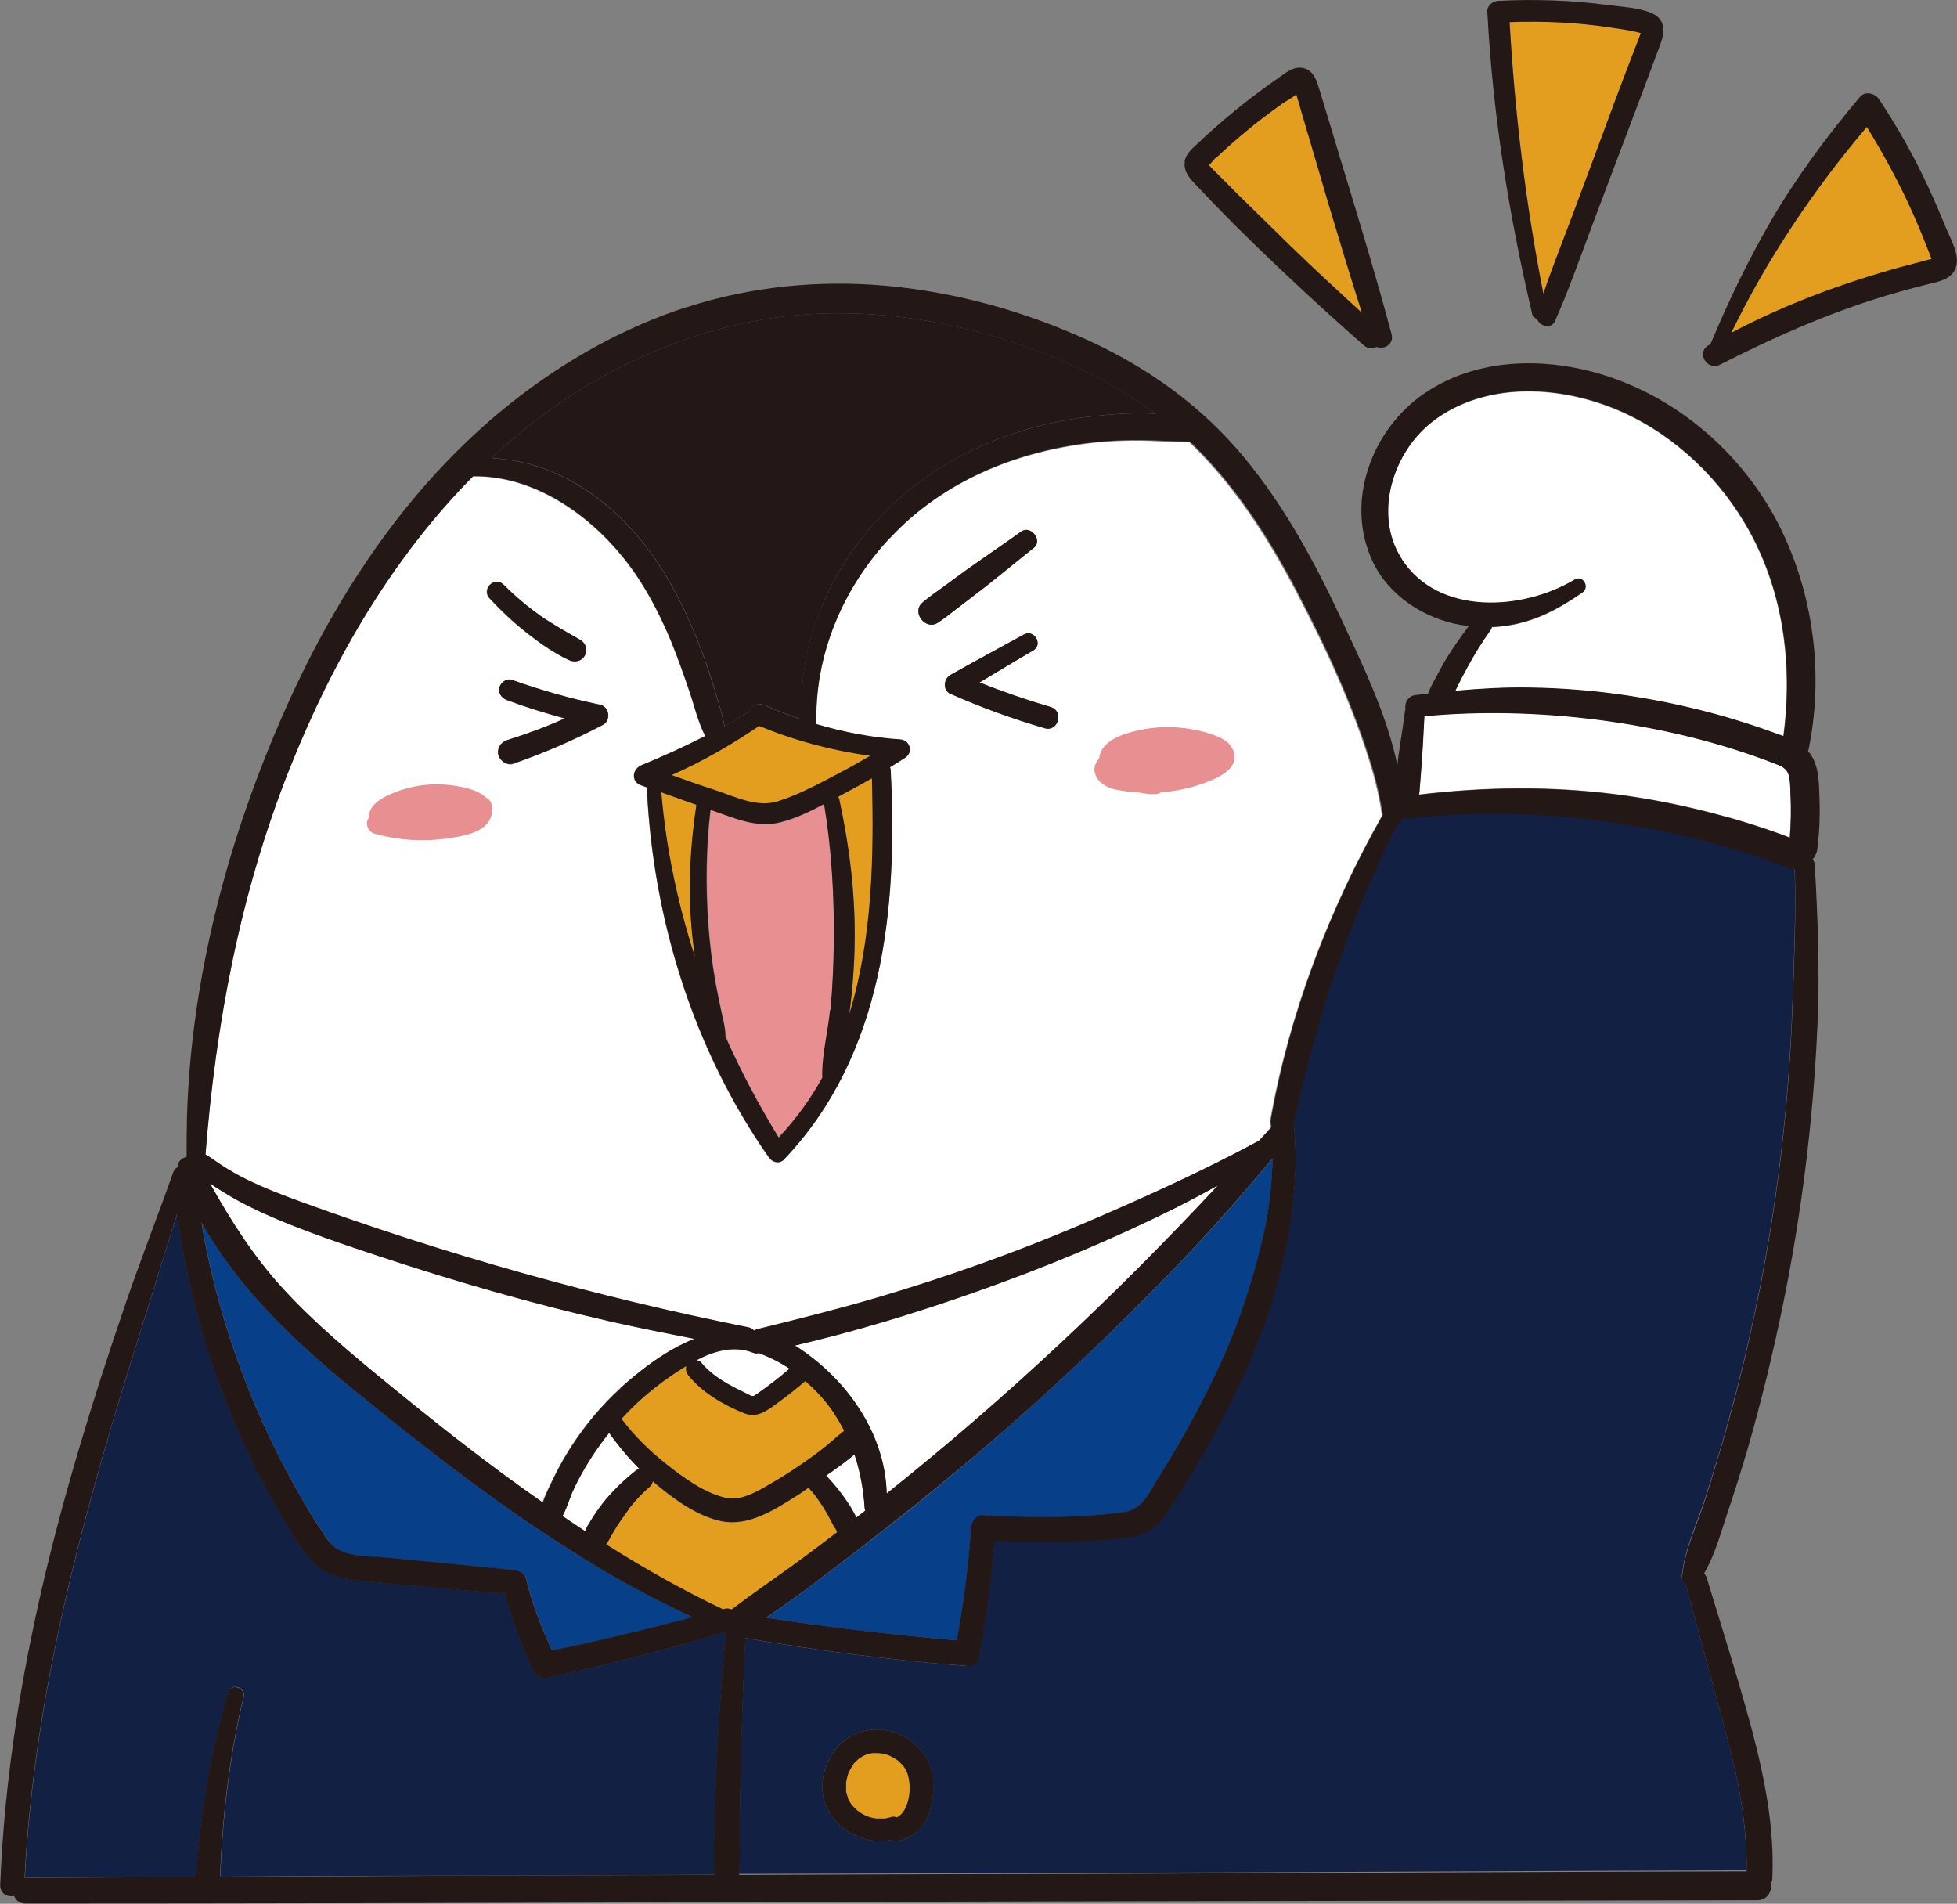
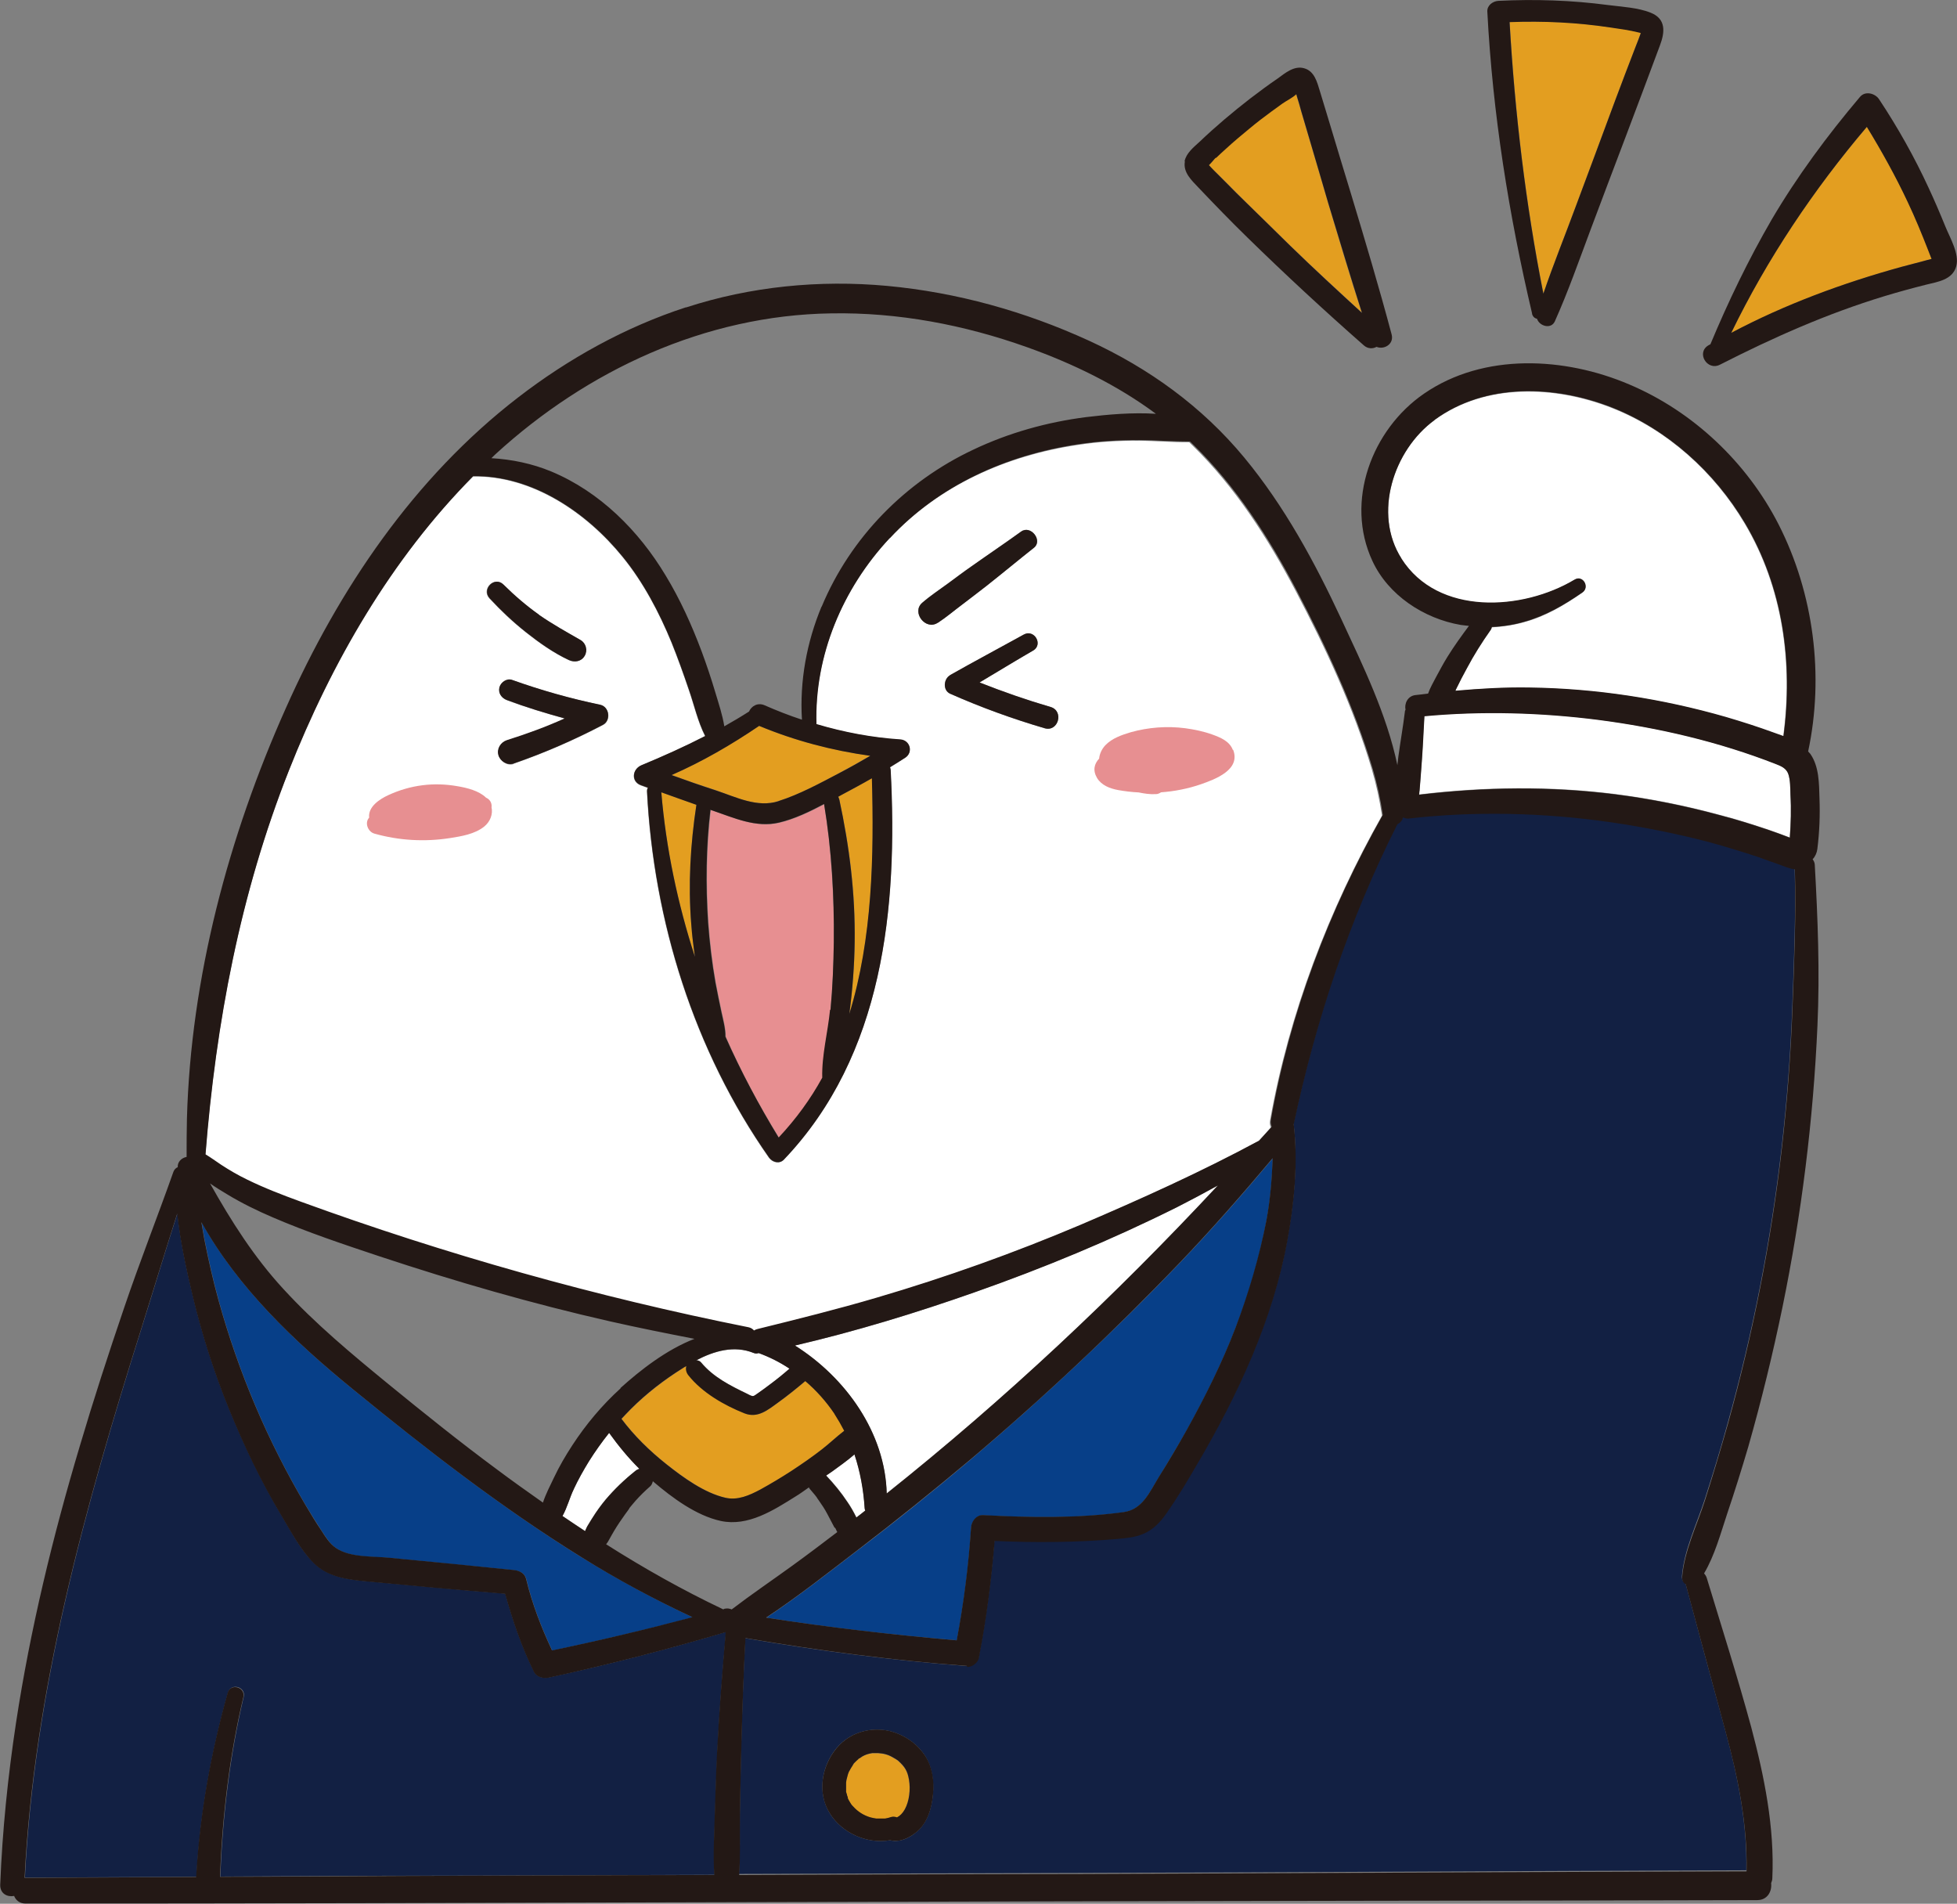
<svg xmlns="http://www.w3.org/2000/svg" id="_レイヤー_2" viewBox="0 0 183 178">
  <rect x="0" y="0" width="183" height="178" fill="#808080" stroke="none" />
  <defs>
    <style>.cls-1{fill:none;}.cls-1,.cls-2,.cls-3,.cls-4,.cls-5,.cls-6,.cls-7{stroke-width:0px;}.cls-2{fill:#e39e20;}.cls-3{fill:#231815;}.cls-4{fill:#073f88;}.cls-8{clip-path:url(#clippath);}.cls-5{fill:#e78f91;}.cls-6{fill:#122043;}.cls-7{fill:#fff;}</style>
    <clipPath id="clippath">
      <rect class="cls-1" width="183" height="178" />
    </clipPath>
  </defs>
  <g id="_レイヤー_1-2">
    <g class="cls-8">
      <path class="cls-5" d="M77.06,75.17c.69,4.25.94,8.61.91,12.91-.03,2.11-.11,4.23-.31,6.34-.2,2.1-.78,4.26-.73,6.36-1.09,2.01-2.45,3.87-4.08,5.6-1.88-3.03-3.55-6.19-4.98-9.44,0-.78-.22-1.59-.38-2.32-.19-.9-.38-1.82-.55-2.72-.33-1.87-.55-3.75-.69-5.63-.23-3.51-.2-7.06.22-10.54.05,0,.09.05.16.06,2.02.68,4.08,1.65,6.25,1.14,1.45-.34,2.86-1.03,4.22-1.74l-.03-.02Z" />
      <path class="cls-7" d="M92.28,54.75c1.48-1.17,2.91-2.36,4.39-3.53.88-.67-.28-2.18-1.19-1.52-1.52,1.1-3.08,2.15-4.61,3.23-.78.54-1.52,1.1-2.28,1.66-.78.58-1.63,1.14-2.36,1.77-1.03.89.31,2.6,1.45,1.87.78-.5,1.52-1.14,2.27-1.69.77-.61,1.56-1.2,2.33-1.79ZM96.62,60.83c.95-.58.09-2.04-.89-1.49-2.3,1.28-4.61,2.5-6.89,3.79-.62.34-.7,1.41,0,1.73,2.88,1.28,5.83,2.35,8.84,3.23,1.28.37,1.83-1.6.55-1.99-2.25-.64-4.45-1.43-6.64-2.29,1.67-1,3.33-2.01,5.02-2.99h.02ZM54.27,59.84c-1.31-.76-2.61-1.48-3.88-2.35-1.2-.84-2.31-1.79-3.34-2.83-.83-.84-2.08.42-1.3,1.28,1.06,1.15,2.19,2.21,3.39,3.16,1.23.98,2.59,1.94,4.02,2.61.53.25,1.19.16,1.48-.39.3-.5.12-1.2-.39-1.48h.02ZM48.03,71.41c2.88-1,5.66-2.21,8.36-3.62.77-.39.62-1.69-.25-1.88-2.78-.59-5.55-1.35-8.23-2.32-.48-.17-1.06.2-1.19.68-.14.53.19,1.01.69,1.2,1.78.67,3.61,1.21,5.45,1.73-1.77.78-3.59,1.46-5.42,2.04-.59.19-.97.79-.8,1.4.16.56.81,1,1.41.79l-.02-.02ZM19.2,107.96c.97-12.3,3.25-24.4,7.8-35.9,4-10.08,9.56-19.78,17.23-27.51,5.53-.08,10.62,3.39,13.98,7.53,1.94,2.38,3.42,5.19,4.58,8.02.59,1.46,1.11,2.92,1.61,4.4.5,1.43.84,2.99,1.53,4.34-1.95,1-3.97,1.9-5.98,2.74-.86.36-.97,1.54,0,1.87.22.08.42.16.62.22-.06.08-.08.2-.08.34.62,12.13,4.39,24.24,11.42,34.26.33.43.97.61,1.38.17,9.33-9.78,10.66-23.56,9.98-36.42,0-.09-.05-.19-.06-.26.48-.3.95-.58,1.42-.89.78-.5.45-1.65-.47-1.71-2.62-.17-5.28-.67-7.83-1.43-.2-6.42,2.45-12.67,6.81-17.35,4.61-4.96,10.92-7.77,17.59-8.77,1.89-.3,3.83-.42,5.75-.4,1.58,0,3.14.16,4.72.14.09.09.2.2.31.3,4,3.9,7.06,8.68,9.66,13.62,2.78,5.3,5.41,10.92,7.11,16.67.42,1.43.73,2.88.95,4.32-5,8.86-8.69,18.5-10.47,28.52-.05.23,0,.45.08.64-.38.44-.78.86-1.17,1.29-5.41,2.91-11.05,5.46-16.69,7.87-6.2,2.63-12.58,4.91-19.05,6.81-3.7,1.09-7.42,2.02-11.17,2.94-.12.03-.22.08-.33.14-.11-.14-.27-.25-.5-.29-14.23-2.85-28.33-6.8-41.95-11.77-1.67-.62-3.34-1.24-4.95-2.04-.83-.4-1.64-.87-2.42-1.38-.5-.33-.97-.68-1.47-.98l.05-.02Z" />
      <path class="cls-2" d="M161.89,31.12c3.34-6.92,7.72-13.42,12.69-19.27,1.39,2.29,2.69,4.62,3.83,7.04.67,1.46,1.3,2.94,1.89,4.45.03.06.2.56.34.87l-.47.12c-.77.22-1.56.4-2.34.62-5.44,1.51-10.89,3.51-15.92,6.17v-.02Z" />
      <path class="cls-2" d="M113.7,16.13c-.16-.16-.31-.33-.47-.48l-.2-.22c.22-.2.52-.59.64-.7.31-.3.62-.59.94-.87.72-.64,1.45-1.28,2.19-1.88.67-.54,1.36-1.07,2.06-1.6.34-.25.69-.5,1.05-.76.39-.26.92-.51,1.28-.86l.08.28c.14.45.26.9.39,1.34.28.95.56,1.88.84,2.85.56,1.9,1.12,3.79,1.67,5.69,1.03,3.44,2.05,6.89,3.16,10.29-2.26-2.07-4.51-4.14-6.7-6.27-1.36-1.32-2.72-2.67-4.08-4-.64-.62-1.27-1.26-1.91-1.9-.33-.31-.62-.64-.95-.95v.03Z" />
      <path class="cls-2" d="M144.33,27.45c-1.66-8.37-2.67-16.89-3.16-25.41,3.16-.11,6.3.05,9.42.5.89.12,1.78.25,2.66.47.06,0,.12.03.19.06-.14.42-.33.84-.48,1.26-.64,1.68-1.28,3.34-1.91,5.02-1.22,3.28-2.44,6.59-3.67,9.87-1.02,2.74-2.11,5.44-3.05,8.21v.02Z" />
      <path class="cls-2" d="M79.12,167.35v-.68s.03-.2.03-.22c.03-.17.08-.34.12-.5.03-.08.06-.16.08-.23.03-.06.06-.11.09-.17.08-.15.17-.31.27-.45,0,0,.08-.09.09-.14,0,0,.06-.08.09-.12.11-.12.23-.23.36-.34,0,0,.02-.02.05-.06,0,0,.03,0,.08-.03l.25-.17c.28-.16.47-.22.92-.31h.56s.25.03.28.03c.16.03.31.06.45.09l.25.08s.08.03.11.05c.14.08.28.16.42.23.09.05.19.11.27.17,0,0,.02,0,.06.03,0,0,0,.03.06.06.59.56.84.92.98,1.74.16.92.03,2.02-.39,2.78-.2.36-.45.61-.73.75-.19-.06-.36-.08-.56-.03-.19.08-.36.11-.56.14h-.81c-.2-.03-.39-.08-.59-.12-.61-.19-1.12-.51-1.58-1.01,0,0-.12-.14-.14-.15l-.08-.12c-.09-.15-.2-.33-.28-.5v-.09c-.03-.08-.06-.17-.08-.25-.03-.08-.05-.17-.08-.25v-.19Z" />
-       <path class="cls-2" d="M77.36,141.55c.23.44.48.87.69,1.31.06.12.11.23.17.36,0,0,0,.05.03.06-1.39,1.04-2.78,2.12-4.2,3.14-1.89,1.37-3.81,2.68-5.67,4.09-.2-.08-.42-.12-.69-.06-.05,0-.08.03-.11.05-3.77-1.77-7.41-3.84-10.94-6.08.11-.14.22-.29.3-.47.16-.26.3-.53.45-.79.31-.53.66-1.06,1.03-1.55l.25-.34s.08-.12.14-.2v-.03c.2-.23.39-.48.59-.7.42-.48.89-.92,1.36-1.34.14-.11.22-.29.25-.48l.05.05c1.75,1.48,4,3.17,6.31,3.67,2.56.54,4.92-.99,6.98-2.29.44-.26.84-.58,1.25-.86.05.06.06.11.09.15.17.2.33.39.5.59.05.06.08.09.11.14.08.11.16.22.22.33.3.42.56.84.8,1.27l.03-.02Z" />
      <path class="cls-2" d="M75.31,129.13c1.05.9,1.97,1.93,2.73,3.06.36.51.64,1.04.92,1.59-.72.54-1.38,1.18-2.08,1.73-.92.71-1.88,1.37-2.84,2.01-.95.64-1.94,1.21-2.94,1.76-1.02.53-2.09,1.03-3.25.76-1.97-.45-3.95-1.9-5.52-3.14s-3-2.64-4.2-4.24c.3-.31.58-.62.88-.92,1.48-1.46,3.11-2.72,4.86-3.83.11-.08.2-.12.33-.19-.09.28,0,.61.19.86,1.3,1.62,3.33,2.78,5.25,3.56,1.22.5,2.17-.31,3.12-1,.89-.64,1.73-1.32,2.56-2.02l-.02.02Z" />
      <path class="cls-2" d="M79.92,88.07c.08-4.53-.48-8.93-1.44-13.34,0-.09-.06-.19-.09-.25.11-.06.22-.12.34-.19.94-.48,1.89-1.01,2.81-1.54.2,7.2.06,15.02-2.11,22.03.28-2.24.47-4.48.5-6.73l-.02.02Z" />
      <path class="cls-2" d="M64.98,89.46c-1.61-4.98-2.7-10.12-3.14-15.38,1.09.39,2.19.76,3.28,1.17-.56,3.72-.78,7.43-.48,11.16.08,1.03.2,2.04.34,3.05Z" />
      <path class="cls-2" d="M78.47,72.29c-1.81.95-3.72,1.99-5.67,2.61-1.98.64-4-.37-5.86-1.01-1.38-.45-2.75-.92-4.14-1.43,2.87-1.26,5.58-2.85,8.19-4.6,3.38,1.4,6.83,2.3,10.39,2.8-.95.56-1.92,1.1-2.91,1.62v.02Z" />
      <path class="cls-4" d="M54.41,145.62c3.36,2.08,6.81,3.93,10.37,5.6-4.34,1.15-8.73,2.18-13.14,3.11-1-2.13-1.88-4.4-2.42-6.67-.12-.53-.61-.78-1.09-.84-3.89-.4-7.78-.76-11.67-1.15-1.55-.14-3.72,0-5.03-.92-.59-.4-.98-1.06-1.36-1.63-.5-.78-1-1.57-1.47-2.36-3.56-6.02-6.28-12.42-8.14-19.14-.52-1.9-.95-3.79-1.33-5.71-.09-.54-.19-1.07-.28-1.62,3.44,6.17,8.72,11.18,14.19,15.64,6.84,5.58,13.86,11.04,21.39,15.71l-.02-.02Z" />
      <path class="cls-4" d="M89.47,153.37c-5.97-.51-11.89-1.18-17.8-2.12,2.95-1.96,5.77-4.18,8.55-6.31,3.58-2.72,7.08-5.54,10.5-8.43,6.83-5.8,13.38-11.94,19.58-18.4,3.03-3.16,5.91-6.45,8.72-9.8-.08,1.93-.22,3.86-.59,5.82-.64,3.41-1.62,6.78-2.88,10.01-1.27,3.3-2.84,6.47-4.56,9.56-.84,1.48-1.73,2.95-2.62,4.42-.86,1.37-1.53,3.03-3.3,3.28-4.28.59-8.78.51-13.12.28-.62-.03-1.09.56-1.14,1.15-.22,3.54-.67,7.06-1.34,10.56l.02-.03Z" />
      <path class="cls-6" d="M69.7,153.17c6.86,1.18,13.77,2.08,20.7,2.6.48.03,1.05-.39,1.12-.86.69-3.61,1.17-7.25,1.47-10.92,3.83.19,7.67.14,11.5-.19.81-.08,1.62-.14,2.39-.47.92-.37,1.58-1.06,2.14-1.87,1.06-1.49,2.02-3.11,2.94-4.7,3.78-6.45,7.08-13.5,8.41-20.88.64-3.51,1.02-7.26.59-10.85,2.06-9.72,5.2-19.17,9.69-28.05.25-.12.47-.36.52-.64.14.08.31.12.48.11,6.27-.73,12.72-.58,18.95.34,3.08.45,6.14,1.06,9.17,1.85,1.55.42,3.09.9,4.62,1.4.7.25,1.42.5,2.12.76.45.17.89.36,1.31.4.12,4.28-.06,8.6-.22,12.88-.16,4.42-.5,8.85-1,13.23-1,8.68-2.69,17.29-5.03,25.7-.67,2.44-1.41,4.84-2.17,7.21-.75,2.3-1.92,4.7-2.12,7.12-.03.34.11.56.33.68,1.22,4.59,2.47,9.17,3.72,13.76,1.16,4.28,2.06,8.64,1.97,13.09-20.73.06-41.47.19-62.22.25-10.66.03-21.31.06-31.98.09.12-1.87.06-3.75.08-5.6.03-2.02.08-4.03.12-6.05.09-3.5.22-7,.39-10.5v.06ZM77.59,169.54c1.16,1.87,3.48,2.89,5.64,2.52.2.05.42.08.64.06.69-.05,1.33-.4,1.84-.84,1.03-.86,1.41-2.22,1.53-3.51.11-1.24-.08-2.61-.78-3.67-.62-.92-1.5-1.6-2.55-2.02-1.98-.79-4.33-.28-5.7,1.38-1.39,1.7-1.8,4.15-.62,6.08Z" />
      <path class="cls-6" d="M51.28,156.85c5.58-1.2,11.11-2.63,16.58-4.26h.03c-.33,3.69-.62,7.35-.8,11.06-.09,1.94-.17,3.9-.22,5.86-.05,1.91-.17,3.86-.05,5.78-9.66.03-19.31.08-28.95.09-5.77,0-11.52.06-17.27.08.22-5.64.89-11.32,2.19-16.81.22-.93-1.19-1.34-1.47-.4-1.59,5.66-2.62,11.37-2.95,17.23-5.33.03-10.66.05-15.98.08h-.06c.88-17.56,5.61-34.57,10.87-51.25,1.14-3.62,2.23-7.25,3.39-10.85.28,2.6.84,5.21,1.44,7.68.86,3.61,2,7.15,3.39,10.57,1.41,3.44,3.02,6.8,4.91,9.98.89,1.48,1.75,3.19,3,4.42,1.31,1.28,3,1.54,4.73,1.71,4.39.4,8.78.82,13.19,1.18.7,2.52,1.52,4.93,2.69,7.29.23.5.86.65,1.36.56h-.02Z" />
-       <path class="cls-7" d="M64.92,125.18c-2.62,1.04-5.09,2.95-6.92,4.6-1.73,1.59-3.23,3.37-4.52,5.33-.62.98-1.2,1.99-1.72,3.03-.34.71-.77,1.52-1.03,2.33-1.45-1.03-2.89-2.04-4.3-3.09-3.47-2.58-6.84-5.27-10.19-8.01-3.41-2.78-6.81-5.61-9.78-8.86-2.75-2.99-4.89-6.38-6.86-9.87.56.37,1.12.73,1.64,1.04,1.34.81,2.77,1.51,4.22,2.13,3.25,1.4,6.64,2.54,10,3.65,7.09,2.33,14.28,4.42,21.56,6.08,2.61.59,5.25,1.12,7.88,1.63h.02Z" />
      <path class="cls-7" d="M52.59,141.75c.44-.78.67-1.74,1.06-2.52.42-.9.91-1.74,1.42-2.6.58-.92,1.2-1.82,1.89-2.66.86,1.18,1.78,2.32,2.83,3.36-.14.05-.28.11-.41.22-.98.79-1.92,1.69-2.75,2.66-.44.53-.84,1.09-1.2,1.66-.19.26-.34.54-.5.81-.08.15-.14.31-.22.47-.7-.47-1.41-.93-2.11-1.41l-.02.02Z" />
      <path class="cls-7" d="M77.75,137.63c.69-.51,1.47-1.06,2.16-1.65.53,1.6.84,3.28.95,5.01,0,.09.03.17.06.23-.28.22-.55.45-.83.65,0,0,0-.03-.03-.05-.23-.48-.5-.95-.8-1.38-.59-.9-1.27-1.73-2-2.49.17-.12.34-.22.5-.34h-.02Z" />
      <path class="cls-7" d="M65.14,127.18c1.67-.87,3.53-1.42,5.38-.67.16.08.3.06.44,0,1.02.36,1.98.86,2.89,1.46-.58.48-1.17.98-1.77,1.43-.39.3-.78.59-1.19.87-.12.08-.31.26-.47.26s-.42-.17-.55-.22c-1.58-.76-3.17-1.56-4.28-2.91-.11-.14-.27-.2-.42-.22h-.03Z" />
      <path class="cls-7" d="M82.91,139.64c-.14-5.68-3.83-10.84-8.59-13.84,5.7-1.32,11.33-3.03,16.81-4.98,6.45-2.27,12.78-4.9,18.91-7.95,1.3-.65,2.58-1.34,3.84-2.04-9.62,10.33-19.92,20.01-30.97,28.8Z" />
      <path class="cls-7" d="M132.7,74.3c0-.11,0-.22.03-.34.03-.33.06-.65.08-.98.06-.72.09-1.43.16-2.15.08-1.31.12-2.58.22-3.89,5.39-.5,10.91-.36,16.25.34,5.64.73,11.28,2.04,16.58,4.12.51.2,1.01.39,1.2.95.2.61.19,1.32.2,1.94.08,1.34.05,2.67-.06,4.01-.64-.25-1.31-.48-1.97-.72-1.52-.51-3.06-1-4.62-1.4-3.17-.86-6.41-1.51-9.67-1.93-6.12-.78-12.28-.7-18.41.03h.02Z" />
      <path class="cls-7" d="M131.05,52.22c-2.67-4.2-.75-10.14,3.09-12.94,4.76-3.48,11.26-3.22,16.55-1.15,5.22,2.04,9.62,6.03,12.45,10.81,3.59,6.02,4.51,13.08,3.61,19.92-.33-.11-.64-.22-.95-.34-1.47-.53-2.95-1.01-4.45-1.45-5.95-1.73-12.16-2.67-18.36-2.75-2.31-.05-4.61.08-6.92.3.03-.06.08-.14.09-.2.31-.64.64-1.28.99-1.9.66-1.24,1.41-2.44,2.22-3.58.08-.08.09-.19.11-.28,1.01-.06,2.03-.2,3.01-.48,2.02-.54,3.74-1.57,5.44-2.74.75-.5.08-1.69-.72-1.21-4.84,2.91-12.78,3.41-16.19-1.97l.03-.03Z" />
-       <path class="cls-3" d="M91,42.05c-6.33,3-11.47,8.19-14.16,14.66-1.39,3.34-2.05,6.95-1.83,10.57-1.2-.39-2.36-.86-3.5-1.35-.64-.28-1.22.09-1.45.59-.77.48-1.53.95-2.31,1.38-.17-1.06-.52-2.1-.83-3.14-.38-1.32-.81-2.6-1.3-3.89-.92-2.44-2-4.84-3.36-7.08-2.52-4.17-6.12-7.82-10.7-9.72-1.77-.73-3.67-1.14-5.59-1.24l.37-.37c8.58-7.85,19.63-13,31.39-13.17,6.25-.09,12.45,1.07,18.34,3.17,4.27,1.52,8.39,3.53,12.03,6.22-2.19-.14-4.45.06-6.53.31-3.66.47-7.22,1.46-10.56,3.05h-.02Z" />
      <path class="cls-3" d="M174.58,11.85c-4.97,5.85-9.34,12.36-12.69,19.27,5.01-2.66,10.47-4.67,15.92-6.17.78-.22,1.58-.4,2.34-.62l.47-.12c-.12-.31-.31-.81-.34-.87-.59-1.51-1.2-3-1.89-4.45-1.14-2.43-2.44-4.76-3.83-7.04v.02ZM159.94,32.19c1.67-4,3.55-7.9,5.73-11.66,2.39-4.06,5.22-7.88,8.25-11.46.5-.61,1.44-.34,1.8.22,1.75,2.64,3.3,5.4,4.62,8.26.56,1.2,1.09,2.44,1.59,3.67.42,1.03,1.31,2.52,1,3.67-.34,1.28-1.74,1.46-2.83,1.73-1.31.33-2.59.68-3.88,1.07-5.36,1.63-10.41,3.87-15.39,6.41-1.2.61-2.25-1.14-1.06-1.82.06-.03.09-.06.16-.08Z" />
      <path class="cls-3" d="M141.16,2.05c.49,8.51,1.5,17.03,3.16,25.41.94-2.77,2.05-5.49,3.05-8.21,1.24-3.3,2.45-6.59,3.67-9.87.62-1.68,1.27-3.34,1.91-5.02.16-.42.34-.84.48-1.26-.06-.03-.12-.05-.19-.06-.88-.22-1.76-.34-2.66-.47-3.12-.47-6.27-.62-9.42-.5v-.02ZM143.27,29.33c-2.19-9.3-3.69-18.71-4.19-28.25-.03-.56.49-.96,1.02-1,3.42-.17,6.86-.06,10.26.39,1.3.17,2.78.23,4,.72,1.45.58,1.33,1.82.86,3.06-1.06,2.86-2.14,5.72-3.22,8.58-1.11,2.91-2.2,5.82-3.3,8.74-1.06,2.83-2.06,5.69-3.3,8.46-.34.79-1.45.47-1.67-.22-.22-.05-.39-.19-.47-.47v-.02Z" />
      <path class="cls-3" d="M113.69,14.74c-.12.11-.42.5-.64.7l.2.22c.16.16.31.33.47.48.33.33.64.64.95.95.62.64,1.27,1.28,1.91,1.9,1.36,1.32,2.72,2.67,4.08,4,2.19,2.13,4.44,4.2,6.7,6.27-1.09-3.42-2.12-6.86-3.16-10.29-.55-1.9-1.11-3.79-1.67-5.69-.28-.95-.56-1.9-.84-2.85-.12-.45-.25-.9-.39-1.34l-.08-.28c-.36.34-.89.59-1.28.86-.34.25-.69.5-1.05.76-.7.51-1.39,1.04-2.06,1.6-.75.61-1.48,1.23-2.19,1.88-.31.28-.64.58-.94.87v-.03ZM110.77,15.08c.16-.78.86-1.32,1.41-1.83,1.5-1.43,3.09-2.77,4.73-4.04.84-.64,1.7-1.28,2.58-1.88.69-.5,1.52-1.21,2.45-.95.97.26,1.22,1.28,1.48,2.13.31,1,.61,2.01.91,3,.67,2.22,1.34,4.45,2.02,6.67,1.31,4.34,2.61,8.69,3.78,13.08.25.93-.72,1.46-1.41,1.17-.34.19-.81.2-1.19-.14-3.72-3.27-7.33-6.61-10.86-10.06-1.56-1.52-3.08-3.09-4.59-4.68-.64-.68-1.47-1.42-1.28-2.46h-.03Z" />
      <path class="cls-3" d="M88.84,63.12c2.28-1.29,4.59-2.52,6.89-3.79.98-.54,1.84.92.89,1.49-1.69.98-3.34,1.99-5.02,2.99,2.17.86,4.39,1.63,6.64,2.29,1.28.37.73,2.36-.55,1.99-3.03-.89-5.97-1.96-8.84-3.23-.7-.31-.62-1.38,0-1.73h-.02Z" />
      <path class="cls-3" d="M87.69,58.23c-1.14.75-2.47-.98-1.45-1.87.73-.64,1.58-1.2,2.36-1.77.77-.56,1.5-1.12,2.28-1.66,1.53-1.09,3.09-2.13,4.61-3.23.91-.64,2.05.86,1.19,1.52-1.48,1.17-2.91,2.36-4.39,3.53-.77.61-1.56,1.2-2.33,1.79-.75.56-1.47,1.18-2.27,1.7Z" />
      <path class="cls-3" d="M79.12,167.46v.08c.03.08.05.17.08.25,0,.08.05.17.08.25v.09c.08.19.19.34.28.5l.08.12.14.15c.45.5.97.82,1.58,1.01.2.06.39.09.59.12h.81c.2-.03.38-.08.56-.14.2-.06.38-.03.56.03.28-.14.53-.39.73-.75.42-.76.55-1.87.39-2.78-.14-.82-.39-1.2-.98-1.74-.05-.03-.05-.05-.06-.06,0,0-.02,0-.06-.03-.08-.06-.17-.12-.27-.17-.14-.08-.28-.17-.42-.23-.05,0-.09-.03-.11-.05l-.25-.08c-.14-.05-.3-.08-.45-.09-.03,0-.25-.03-.28-.03h-.56c-.45.08-.62.15-.92.31l-.25.17s-.06.03-.08.03c0,0-.02.02-.05.06-.12.11-.25.22-.36.34-.05.05-.08.08-.09.11,0,0-.09.14-.09.16-.09.14-.2.3-.27.45-.05.06-.06.11-.09.17-.03.08-.06.15-.08.23-.05.17-.09.34-.13.5l-.03.22v.78h0ZM83.23,172.06c-2.16.37-4.48-.65-5.64-2.52-1.19-1.91-.77-4.38.63-6.08,1.36-1.66,3.72-2.18,5.7-1.38,1.05.42,1.91,1.09,2.55,2.02.72,1.06.91,2.43.78,3.67-.12,1.29-.5,2.66-1.53,3.51-.52.43-1.16.79-1.84.84-.22,0-.44,0-.64-.06Z" />
      <path class="cls-3" d="M52.84,67.18c-1.84-.5-3.67-1.06-5.45-1.73-.5-.19-.83-.65-.69-1.2.14-.48.7-.86,1.19-.68,2.69.96,5.44,1.74,8.23,2.32.88.19,1.02,1.48.25,1.88-2.7,1.42-5.48,2.63-8.36,3.62-.59.2-1.25-.23-1.41-.79-.17-.61.22-1.21.8-1.4,1.84-.58,3.66-1.24,5.42-2.04l.02.02Z" />
      <path class="cls-3" d="M50.41,57.49c1.25.87,2.56,1.6,3.88,2.35.52.3.69.98.39,1.48-.31.54-.95.64-1.48.39-1.44-.67-2.78-1.63-4.02-2.61-1.2-.95-2.33-2.02-3.39-3.16-.78-.86.47-2.11,1.3-1.28,1.05,1.04,2.16,1.99,3.34,2.83h-.02Z" />
      <path class="cls-3" d="M53.66,139.23c-.38.78-.62,1.74-1.06,2.52.7.48,1.41.95,2.11,1.41.08-.16.12-.31.22-.47.17-.26.33-.54.5-.81.36-.58.77-1.14,1.2-1.66.81-.96,1.75-1.87,2.75-2.66.12-.11.27-.19.41-.22-1.05-1.04-1.97-2.16-2.83-3.36-.67.84-1.31,1.74-1.89,2.66-.52.84-1,1.7-1.42,2.6h.02ZM65.14,127.18c.16.03.31.08.42.22,1.12,1.35,2.72,2.16,4.28,2.91.12.06.39.23.55.22.16,0,.34-.19.47-.26.41-.28.8-.58,1.19-.87.61-.45,1.2-.93,1.77-1.43-.91-.61-1.88-1.09-2.89-1.46-.14.05-.28.06-.44,0-1.84-.75-3.7-.2-5.38.67l.03.02ZM67.86,152.61c-5.47,1.62-11,3.05-16.58,4.26-.5.09-1.12-.06-1.36-.56-1.17-2.36-1.98-4.77-2.69-7.29-4.41-.36-8.8-.76-13.19-1.18-1.75-.17-3.44-.43-4.73-1.71-1.23-1.23-2.11-2.94-3-4.42-1.91-3.19-3.5-6.53-4.91-9.98-1.39-3.42-2.53-6.97-3.39-10.57-.59-2.47-1.16-5.08-1.44-7.68-1.16,3.61-2.25,7.23-3.39,10.85-5.27,16.69-10,33.7-10.88,51.25h.06c5.33-.03,10.66-.05,15.98-.08.33-5.86,1.36-11.57,2.95-17.23.27-.92,1.67-.53,1.47.4-1.31,5.49-1.97,11.16-2.19,16.81,5.75,0,11.5-.06,17.27-.08,9.64-.03,19.3-.08,28.95-.09-.12-1.91,0-3.86.05-5.79.06-1.96.12-3.92.22-5.86.19-3.7.48-7.37.8-11.06h-.03.02ZM64.78,151.22c-3.56-1.66-7.02-3.51-10.37-5.6-7.52-4.66-14.55-10.12-21.39-15.71-5.47-4.46-10.75-9.47-14.19-15.64.09.54.19,1.07.28,1.62.38,1.91.81,3.83,1.33,5.71,1.86,6.72,4.58,13.12,8.14,19.14.47.79.95,1.59,1.47,2.36.38.59.77,1.23,1.36,1.63,1.33.92,3.48.76,5.03.92,3.89.37,7.78.75,11.67,1.15.48.06.97.31,1.09.84.55,2.29,1.42,4.54,2.42,6.67,4.42-.92,8.8-1.96,13.14-3.11l.02.02ZM58.02,129.78c1.83-1.65,4.28-3.58,6.92-4.6-2.62-.51-5.27-1.04-7.88-1.63-7.28-1.65-14.47-3.73-21.56-6.08-3.36-1.12-6.75-2.25-10-3.65-1.45-.62-2.88-1.32-4.22-2.13-.52-.31-1.08-.65-1.64-1.04,1.97,3.51,4.12,6.9,6.86,9.87,2.98,3.25,6.39,6.08,9.78,8.86,3.33,2.72,6.7,5.43,10.19,8.01,1.41,1.06,2.84,2.07,4.3,3.1.27-.81.69-1.62,1.03-2.33.5-1.06,1.08-2.05,1.72-3.03,1.28-1.96,2.78-3.75,4.52-5.33h-.02ZM61.84,74.08c.44,5.26,1.53,10.4,3.14,15.38-.14-1.01-.27-2.04-.34-3.05-.3-3.73-.08-7.46.48-11.16-1.09-.39-2.17-.76-3.28-1.17ZM132.73,73.97c0,.11,0,.22-.03.34,6.12-.73,12.28-.81,18.41-.03,3.27.42,6.5,1.07,9.67,1.93,1.56.4,3.11.89,4.62,1.4.66.22,1.33.47,1.97.72.09-1.34.14-2.67.06-4.01-.03-.62,0-1.34-.2-1.94-.2-.56-.69-.75-1.2-.95-5.3-2.07-10.94-3.39-16.58-4.12-5.34-.68-10.88-.84-16.25-.34-.08,1.31-.12,2.58-.22,3.89-.06.72-.09,1.43-.16,2.15-.03.33-.06.65-.08.98h-.02ZM134.14,39.28c-3.84,2.81-5.77,8.74-3.09,12.94,3.41,5.38,11.33,4.88,16.19,1.97.78-.48,1.47.72.72,1.21-1.7,1.17-3.44,2.18-5.44,2.74-.99.28-2,.44-3.02.48,0,.09-.05.2-.11.28-.81,1.15-1.56,2.33-2.22,3.58-.34.62-.67,1.26-.98,1.9-.03.08-.08.14-.09.2,2.31-.2,4.59-.34,6.92-.3,6.2.08,12.41,1.04,18.36,2.75,1.5.44,3,.92,4.45,1.45.31.11.62.22.95.34.91-6.84-.03-13.9-3.61-19.92-2.84-4.77-7.24-8.75-12.45-10.81-5.28-2.07-11.78-2.33-16.55,1.15l-.03.03ZM90.41,155.76c-6.94-.51-13.84-1.43-20.7-2.6-.19,3.5-.3,7-.39,10.5-.06,2.02-.09,4.03-.12,6.05-.03,1.85.05,3.73-.08,5.6,10.67-.05,21.33-.08,31.98-.09,20.75-.08,41.47-.2,62.22-.25.09-4.45-.81-8.82-1.97-13.09-1.24-4.57-2.49-9.18-3.72-13.76-.22-.12-.36-.34-.33-.68.2-2.43,1.38-4.82,2.12-7.12.76-2.38,1.48-4.79,2.17-7.22,2.34-8.43,4.03-17.03,5.03-25.7.5-4.4.84-8.82,1-13.23.16-4.28.34-8.6.22-12.88-.42-.06-.86-.23-1.31-.4-.7-.25-1.42-.5-2.12-.76-1.53-.5-3.08-.98-4.62-1.4-3.01-.79-6.09-1.4-9.17-1.85-6.25-.9-12.7-1.06-18.95-.34-.17,0-.34-.05-.48-.11-.06.3-.27.51-.52.64-4.48,8.88-7.63,18.33-9.69,28.05.42,3.58.05,7.34-.59,10.85-1.34,7.39-4.62,14.43-8.41,20.88-.92,1.59-1.88,3.19-2.94,4.7-.56.79-1.2,1.48-2.14,1.87-.77.33-1.58.39-2.39.47-3.84.33-7.67.36-11.5.19-.3,3.67-.77,7.31-1.47,10.92-.08.47-.64.89-1.12.86v-.06ZM64.14,28.75c6.05-1.97,12.48-2.6,18.81-2.02,6.55.61,12.91,2.39,18.87,5.12,5.62,2.58,10.59,6.17,14.53,10.93,3.77,4.56,6.59,9.77,9.08,15.11,2.03,4.37,4.24,8.89,5.24,13.65.03-.26.06-.53.09-.79.19-1.4.44-2.8.61-4.2,0-.08.03-.12.06-.19-.12-.56.19-1.28.92-1.37.39-.05.8-.08,1.19-.14.19-.54.5-1.07.76-1.57.34-.62.67-1.26,1.06-1.88.62-1,1.3-1.94,2-2.88-.25-.03-.5-.05-.77-.09-3.44-.59-6.78-2.78-8.26-5.99-2.58-5.55-.06-12.28,4.84-15.64,5.59-3.84,13.16-3.42,19.17-.86,5.99,2.53,11.02,7.31,13.97,13.08,3.3,6.47,4.28,14.17,2.77,21.24.06.09.17.17.22.25.81,1.18.8,2.75.84,4.12.06,1.6,0,3.17-.2,4.76-.05.36-.2.7-.44.95.09.12.19.3.2.5.28,5.02.48,10.01.25,15.07-.39,8.83-1.49,17.65-3.27,26.31-.91,4.4-1.97,8.74-3.2,13.06-.62,2.1-1.27,4.18-1.97,6.25-.61,1.83-1.16,3.89-2.16,5.58.09.11.2.25.25.43,1.41,4.65,2.89,9.28,4.16,13.96,1.22,4.6,2.19,9.35,1.97,14.13,0,.17-.06.31-.11.44.09.75-.33,1.59-1.3,1.59-11.83.03-23.66.05-35.49.06-21.08.03-42.16.08-63.23.14-21.08.06-42.14.12-63.22.12-.56,0-.91-.33-1.06-.71C.7,177.39,0,177.07.02,176.23c.2-5.09.72-10.14,1.48-15.16,1.33-8.74,3.44-17.42,5.97-25.89,1.28-4.32,2.67-8.6,4.13-12.88,1.45-4.28,3.11-8.48,4.61-12.72.08-.22.22-.37.41-.45-.03-.5.36-.87.83-.96,0-1.2,0-2.4.03-3.58.36-13.17,3.89-26.39,9.25-38.38,4.95-11.12,11.98-21.55,21.72-29.05,4.72-3.64,10.02-6.58,15.7-8.43v.02ZM78.48,74.73c.95,4.42,1.5,8.82,1.44,13.34-.03,2.25-.2,4.49-.5,6.73,2.17-7.03,2.31-14.85,2.11-22.03-.92.53-1.88,1.04-2.81,1.54-.11.06-.22.12-.34.19.05.08.08.16.09.25l.02-.02ZM74.33,125.8c4.77,3,8.45,8.18,8.59,13.84,11.03-8.79,21.34-18.47,30.97-28.8-1.27.7-2.55,1.38-3.84,2.04-6.11,3.05-12.45,5.68-18.91,7.95-5.5,1.93-11.12,3.65-16.81,4.98ZM72.8,74.9c1.95-.62,3.86-1.66,5.67-2.61.98-.51,1.95-1.06,2.91-1.62-3.58-.5-7.02-1.4-10.39-2.8-2.59,1.76-5.31,3.34-8.19,4.6,1.37.5,2.75.98,4.14,1.43,1.88.62,3.88,1.65,5.86,1.01v-.02ZM78.03,132.19c-.77-1.14-1.69-2.18-2.73-3.06-.83.7-1.67,1.38-2.56,2.02-.94.68-1.89,1.48-3.12,1-1.91-.76-3.95-1.93-5.25-3.56-.2-.25-.28-.57-.19-.86-.11.06-.22.11-.33.19-1.75,1.09-3.39,2.35-4.86,3.82-.3.29-.58.61-.88.92,1.2,1.6,2.64,3,4.2,4.24s3.55,2.69,5.52,3.14c1.16.26,2.23-.22,3.25-.76,1-.55,1.98-1.14,2.94-1.76.97-.64,1.92-1.29,2.84-2.01.7-.54,1.36-1.18,2.08-1.73-.28-.54-.58-1.06-.92-1.59h.02ZM79.91,135.98c-.69.61-1.47,1.14-2.16,1.65-.16.11-.33.22-.5.34.73.78,1.41,1.6,2,2.49.3.44.56.9.8,1.38,0,0,0,.03.03.05.28-.2.55-.44.83-.65-.03-.08-.06-.14-.06-.23-.11-1.74-.42-3.41-.95-5.01h.02ZM78.05,142.86c-.22-.43-.45-.87-.69-1.31-.23-.44-.5-.85-.8-1.27-.08-.11-.16-.22-.22-.33-.05-.05-.08-.08-.11-.14-.17-.2-.33-.39-.5-.59-.05-.05-.06-.09-.09-.15-.41.28-.81.59-1.25.85-2.06,1.29-4.44,2.83-6.98,2.29-2.31-.5-4.56-2.18-6.31-3.67l-.05-.05c-.05.19-.11.36-.25.48-.48.42-.94.87-1.36,1.34-.2.22-.39.47-.59.7v.03c-.06.08-.09.12-.14.2l-.25.34c-.36.5-.72,1.03-1.03,1.55-.16.26-.3.53-.45.79-.08.17-.19.33-.3.47,3.53,2.24,7.17,4.29,10.94,6.08.05,0,.08-.03.11-.05.27-.06.48-.03.69.06,1.86-1.42,3.78-2.72,5.67-4.09,1.42-1.03,2.81-2.08,4.2-3.14,0,0,0-.05-.03-.06-.06-.12-.11-.23-.17-.36l-.03.02ZM76.84,56.71c2.7-6.47,7.83-11.68,14.16-14.66,3.34-1.59,6.91-2.58,10.56-3.05,2.06-.25,4.33-.45,6.53-.31-3.62-2.69-7.77-4.7-12.03-6.22-5.88-2.1-12.09-3.28-18.34-3.17-11.77.17-22.81,5.32-31.39,13.17l-.38.37c1.92.11,3.83.51,5.59,1.24,4.56,1.9,8.19,5.54,10.7,9.72,1.36,2.24,2.44,4.63,3.36,7.08.48,1.29.91,2.58,1.3,3.89.31,1.04.66,2.07.83,3.14.78-.44,1.56-.9,2.31-1.38.22-.5.8-.87,1.45-.59,1.14.5,2.31.96,3.5,1.35-.22-3.61.44-7.22,1.83-10.57h.02ZM83.16,50.35c-4.36,4.68-7,10.93-6.81,17.35,2.56.76,5.2,1.26,7.83,1.43.92.06,1.25,1.2.47,1.71-.47.31-.94.59-1.42.89.03.08.06.17.06.26.67,12.86-.66,26.64-9.98,36.42-.41.43-1.06.26-1.38-.17-7.03-10.01-10.8-22.13-11.42-34.26,0-.14.03-.25.08-.34-.22-.06-.42-.16-.62-.22-.97-.33-.86-1.49,0-1.87,2.03-.84,4.03-1.74,5.98-2.74-.69-1.35-1.03-2.91-1.53-4.34-.5-1.48-1.03-2.95-1.61-4.4-1.17-2.83-2.64-5.64-4.58-8.02-3.36-4.14-8.45-7.62-13.98-7.53-7.67,7.74-13.25,17.43-17.23,27.51-4.56,11.52-6.83,23.6-7.8,35.9.5.3.97.65,1.47.98.78.51,1.59.98,2.42,1.38,1.61.79,3.28,1.43,4.95,2.04,13.61,4.96,27.72,8.93,41.95,11.77.22.05.38.16.5.3.09-.06.2-.11.33-.14,3.73-.92,7.47-1.85,11.17-2.94,6.47-1.9,12.84-4.18,19.05-6.81,5.64-2.41,11.3-4.96,16.69-7.87.39-.44.78-.85,1.17-1.29-.08-.2-.12-.4-.08-.64,1.77-10.01,5.47-19.67,10.47-28.52-.22-1.46-.53-2.89-.95-4.32-1.72-5.75-4.33-11.37-7.11-16.67-2.59-4.94-5.66-9.72-9.66-13.62-.09-.09-.2-.2-.31-.3-1.58,0-3.14-.12-4.72-.14-1.92,0-3.86.11-5.75.4-6.67,1-12.98,3.81-17.59,8.77l-.05.02ZM77.66,94.42c.2-2.11.28-4.23.31-6.34.05-4.28-.2-8.66-.91-12.91-1.36.72-2.77,1.4-4.22,1.74-2.17.51-4.23-.45-6.25-1.14-.06,0-.11-.05-.16-.06-.41,3.48-.45,7.03-.22,10.54.14,1.88.36,3.76.69,5.63.17.9.36,1.82.55,2.72.16.75.39,1.56.38,2.32,1.45,3.25,3.12,6.39,4.98,9.44,1.62-1.73,2.98-3.59,4.08-5.6-.06-2.1.53-4.26.73-6.36l.03.02ZM71.66,151.25c5.91.92,11.84,1.6,17.8,2.12.66-3.5,1.11-7.01,1.34-10.56.05-.59.5-1.18,1.14-1.15,4.33.23,8.83.31,13.12-.28,1.77-.23,2.45-1.9,3.3-3.28.91-1.46,1.78-2.92,2.62-4.42,1.72-3.1,3.3-6.27,4.56-9.56,1.23-3.25,2.22-6.62,2.88-10.01.36-1.94.51-3.87.59-5.82-2.81,3.34-5.69,6.64-8.72,9.8-6.2,6.47-12.73,12.61-19.58,18.4-3.44,2.89-6.94,5.71-10.5,8.43-2.78,2.13-5.59,4.35-8.55,6.31l-.02.03Z" />
      <path class="cls-5" d="M45.97,75.45c.03-.36-.14-.7-.52-.87-.67-.65-1.78-.92-2.67-1.07-1.08-.19-2.17-.23-3.27-.09-1.11.14-2.17.45-3.19.92-.81.37-1.92,1.09-1.8,2.11-.45.48-.11,1.32.48,1.49,2.3.65,4.7.79,7.08.42,1.08-.17,2.31-.37,3.19-1.07.58-.47.84-1.17.69-1.83Z" />
      <path class="cls-5" d="M115.28,70.11c-.31-.81-1.14-1.15-1.91-1.43-.83-.3-1.67-.47-2.53-.59-1.7-.22-3.45-.09-5.09.37-.84.25-1.75.56-2.38,1.21-.34.36-.55.81-.59,1.26-.45.48-.62,1.09-.19,1.82.42.68,1.2.98,1.97,1.12.62.11,1.27.19,1.91.22.53.11,1.06.19,1.61.16.2,0,.34-.08.49-.17,1.26-.09,2.53-.34,3.72-.75,1.34-.47,3.75-1.35,3.02-3.23l-.02.02Z" />
    </g>
  </g>
</svg>